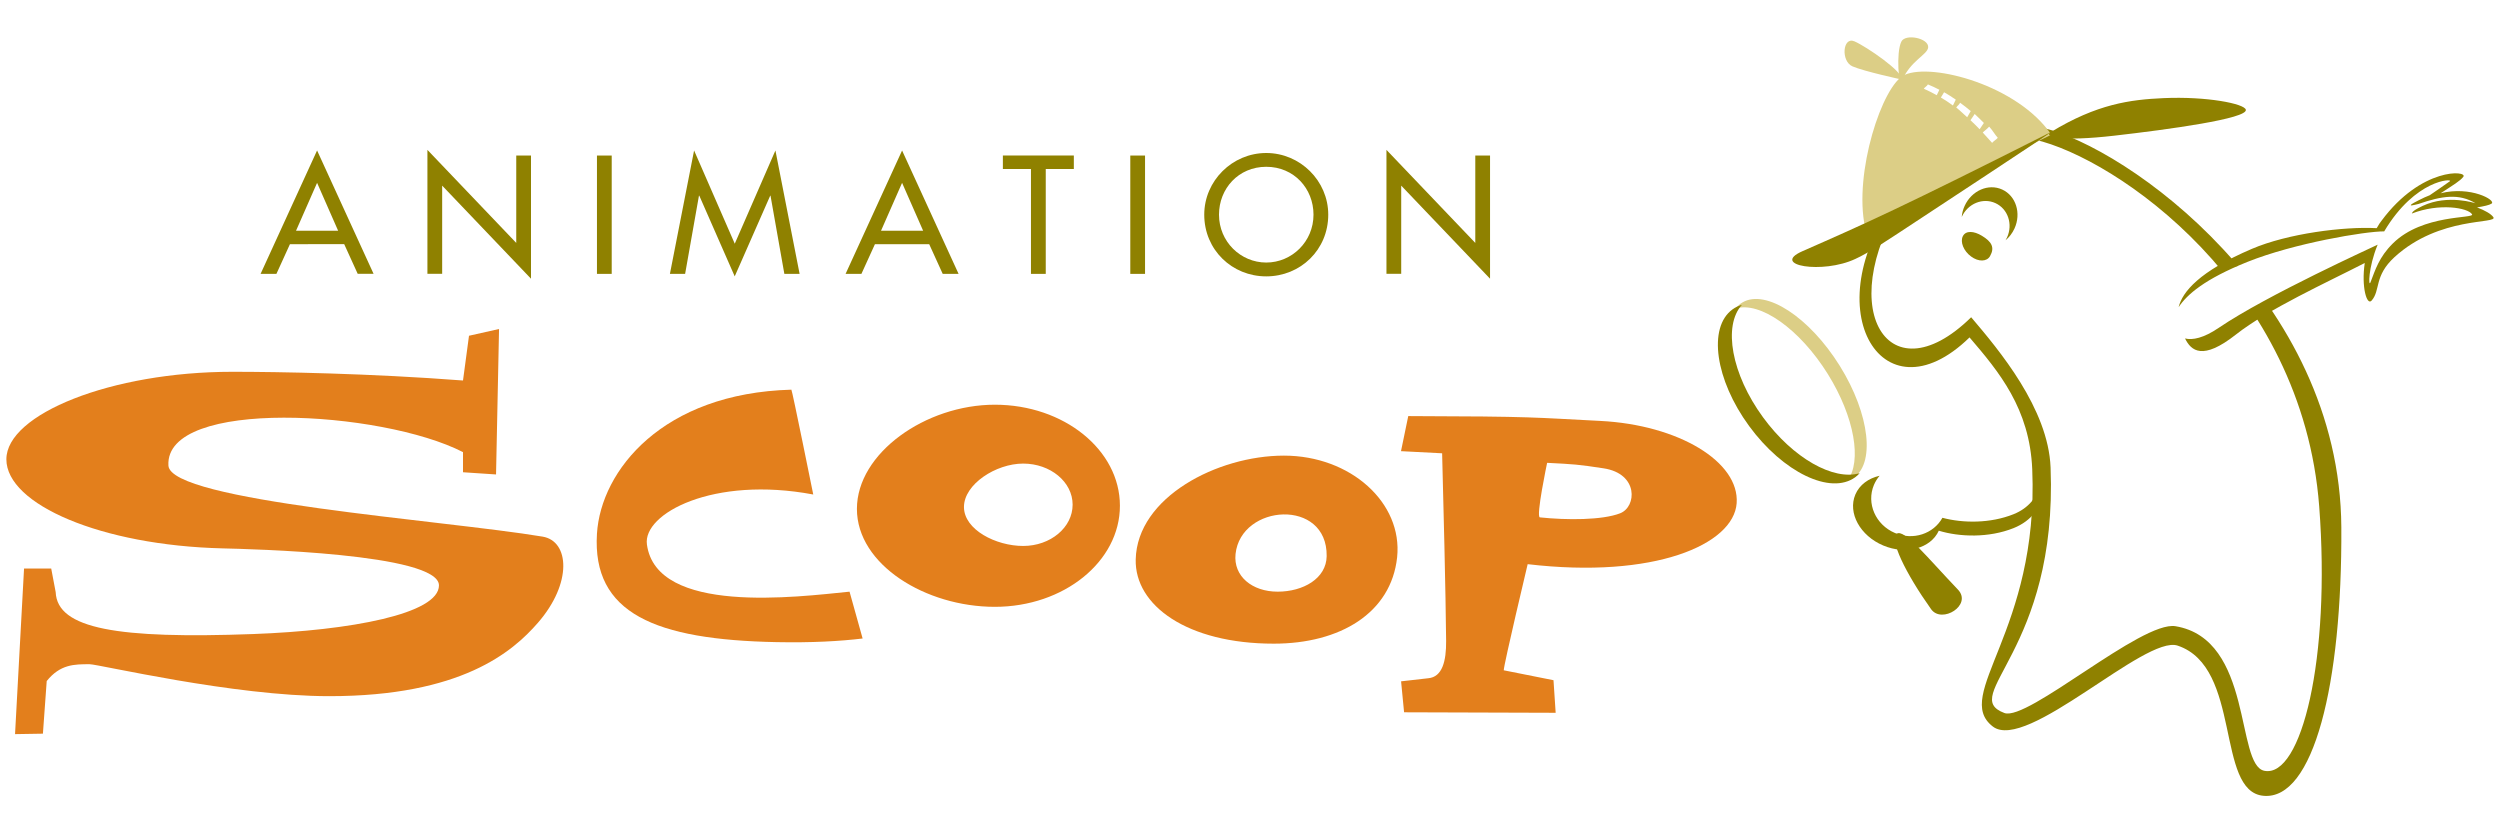
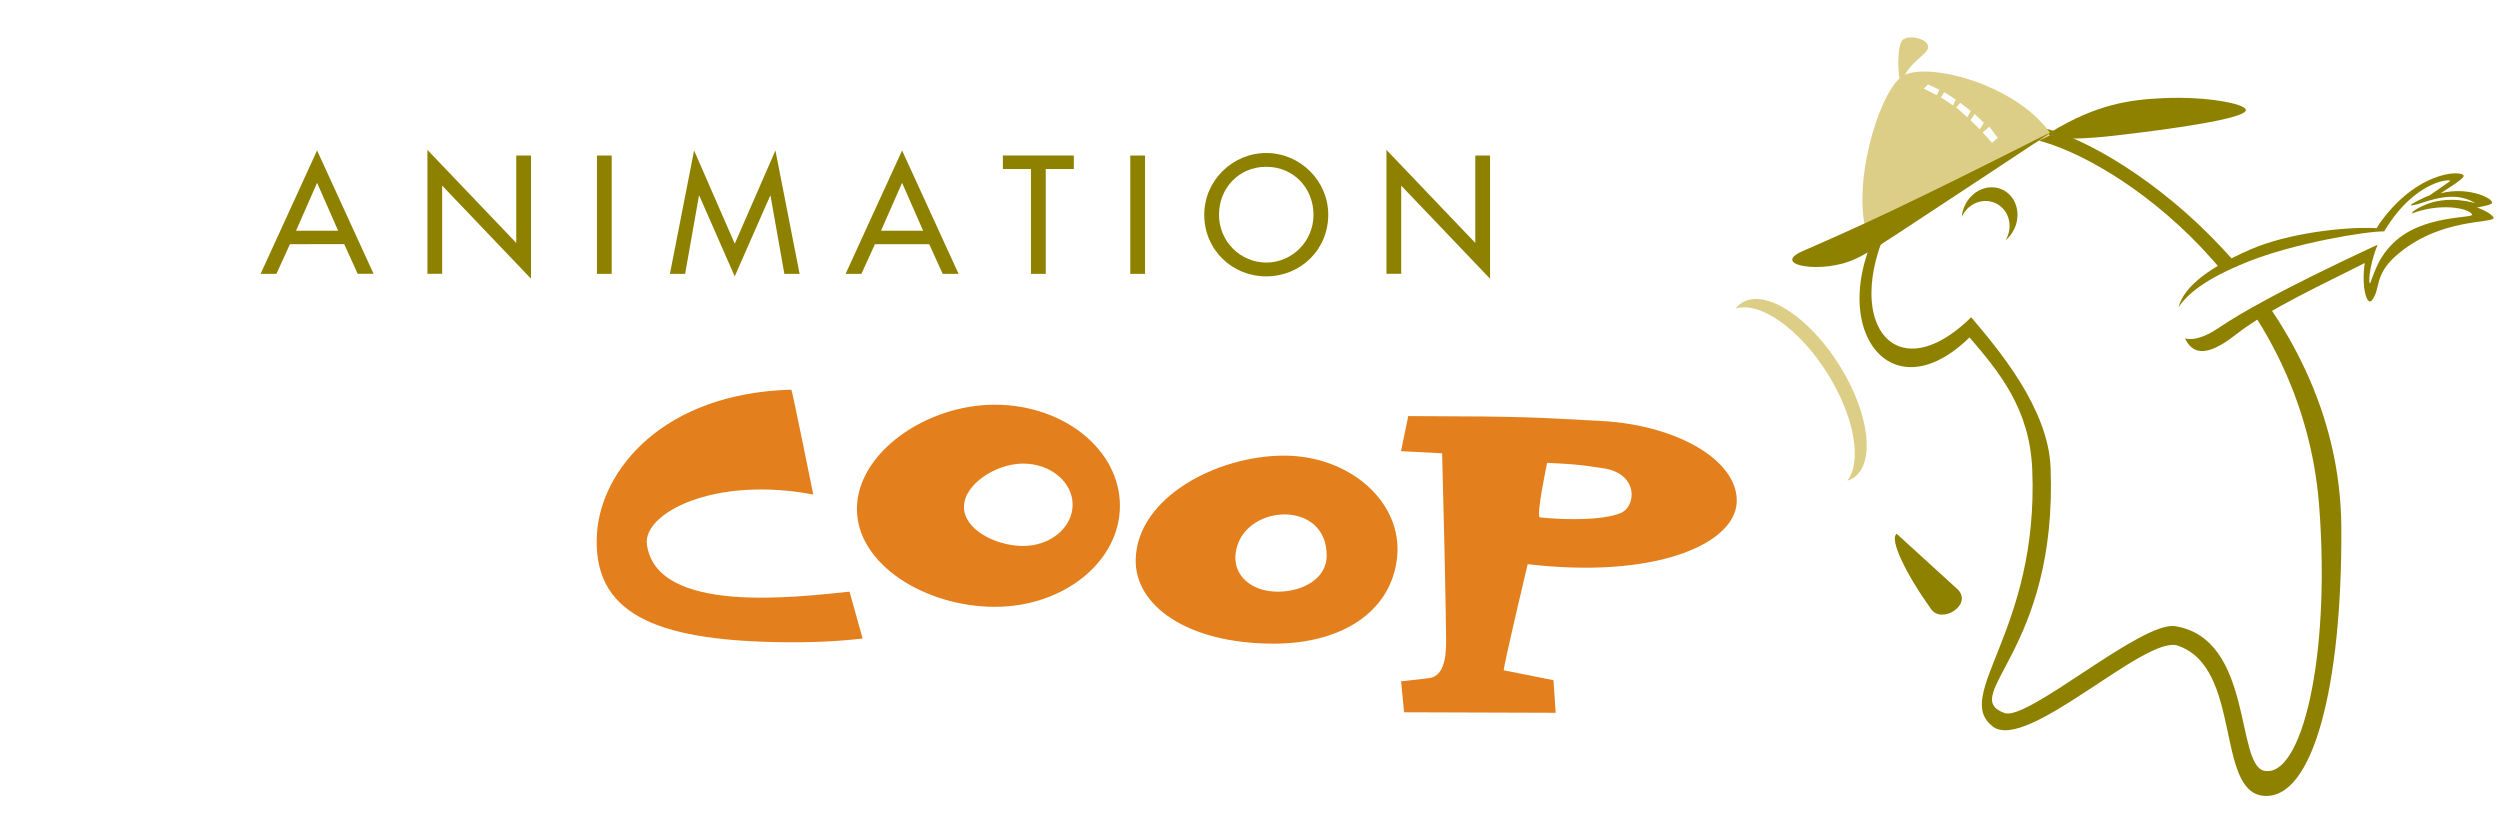
<svg xmlns="http://www.w3.org/2000/svg" id="Layer_1" x="0px" y="0px" viewBox="0 0 600 200" style="enable-background:new 0 0 600 200;" xml:space="preserve">
  <style type="text/css">	.st0{fill:#E37F1C;}	.st1{fill:#8F8100;}	.st2{fill:#DCCE86;}	.st3{fill:#FFFFFF;}</style>
  <g>
    <g>
      <image style="overflow:visible;opacity:0.2;" width="77" height="74" transform="matrix(1 0 0 1 144 94)">		</image>
      <g>
        <g>
          <g>
            <path class="st0" d="M203.89,142c-12.59,1.26-46.34,5.63-48.63-11.33c-1.02-7.41,15.94-16.51,39.92-11.99      c0,0-5.08-25.16-5.25-25.16c-30.9,0.84-45.71,19.37-46.66,34.56c-1.19,19.15,14.01,25.46,43.1,26.03      c8.47,0.17,15.24-0.22,20.66-0.87L203.89,142z" />
          </g>
        </g>
      </g>
    </g>
    <g>
      <image style="overflow:visible;opacity:0.2;" width="347" height="111" transform="matrix(1 0 0 1 2 79)">		</image>
      <g>
        <g>
          <path class="st0" d="M308.14,109.35c-15.93,0-35.23,9.97-35.57,24.92c-0.26,11.01,12.32,20.21,33.13,20.21     c15.95,0,28.18-7.37,29.61-20.73C336.68,120.67,324.14,109.35,308.14,109.35z M306.63,142c-6.11,0-10.65-3.71-10.1-9.03     c1.27-12.05,22.06-13.47,21.87,0.5C318.33,138.84,312.77,142,306.63,142z" />
-           <path class="st0" d="M130.23,128.79c-23.89-3.98-89.33-8.48-89.81-17.05c-0.92-16.31,51.17-13.27,70.7-3.23v4.83l7.93,0.53     l0.72-34.91l-7.21,1.62l-1.44,10.74c-22.31-1.71-44.34-2.09-55.35-2.09c-29.09,0-54.24,10.18-54.24,21     c0,10.84,22.79,20.67,51.88,21.38c6.16,0.15,51.94,1.2,51.94,8.88c0,6.85-21.26,10.82-44.57,11.68     c-32.47,1.2-47.05-1.22-47.42-10.07l-1.07-5.65H5.77l-2.16,39.74l6.69-0.11l0.91-12.63c3.25-4.04,6.64-4.04,10.28-4.04     c2.19,0,34.44,7.67,57.53,7.67c31.67,0,43.99-10.63,50.06-17.59C137.4,139.95,136.67,129.87,130.23,128.79z" />
          <path class="st0" d="M238.76,97.13c-16.58,0-33.1,11.61-33.1,25.01c0,13.41,16.53,23.5,33.1,23.5     c16.58,0,30.02-10.88,30.02-24.26C268.78,107.98,255.34,97.13,238.76,97.13z M245.56,131.03c-6.54,0-14.21-3.91-14.21-9.35     c0-5.46,7.67-10.42,14.21-10.42c6.55,0,11.87,4.41,11.87,9.86C257.43,126.59,252.12,131.03,245.56,131.03z" />
        </g>
      </g>
    </g>
    <g>
      <path class="st1" d="M69.58,58.61l-3.24,7.12h-3.8L76.1,36.11l13.56,29.61h-3.81l-3.24-7.12H69.58z M76.1,43.88l-5.05,11.49h10.1   L76.1,43.88z" />
      <path class="st1" d="M102.58,35.97l21.32,22.33V37.32h3.54v29.57l-21.32-22.34v21.17h-3.54V35.97z" />
      <path class="st1" d="M146.81,65.73h-3.54v-28.4h3.54V65.73z" />
      <path class="st1" d="M167.83,46.96h-0.08l-3.32,18.76h-3.65l5.8-29.61l9.76,22.38l9.76-22.38l5.8,29.61h-3.66l-3.32-18.76h-0.07   l-8.52,19.37L167.83,46.96z" />
      <path class="st1" d="M209.98,58.61l-3.24,7.12h-3.8l13.56-29.61l13.56,29.61h-3.81l-3.24-7.12H209.98z M216.5,43.88l-5.05,11.49   h10.1L216.5,43.88z" />
      <path class="st1" d="M250.97,65.73h-3.54V40.56h-6.74v-3.24h17.03v3.24h-6.74V65.73z" />
      <path class="st1" d="M274.81,65.73h-3.54v-28.4h3.54V65.73z" />
      <path class="st1" d="M318.78,51.52c0,8.44-6.67,14.81-14.88,14.81c-8.21,0-14.88-6.37-14.88-14.81c0-8.13,6.74-14.8,14.88-14.8   C312.03,36.72,318.78,43.39,318.78,51.52z M315.24,51.52c0-6.25-4.67-11.49-11.34-11.49c-6.67,0-11.34,5.24-11.34,11.49   c0,6.48,5.2,11.49,11.34,11.49C310.04,63.01,315.24,58,315.24,51.52z" />
      <path class="st1" d="M332.75,35.97l21.32,22.33V37.32h3.54v29.57l-21.32-22.34v21.17h-3.54V35.97z" />
    </g>
    <g>
      <image style="overflow:visible;opacity:0.2;" width="93" height="85" transform="matrix(1 0 0 1 337 100)">		</image>
      <g>
        <path class="st0" d="M384.07,101.02c-16.08-0.81-15.28-1.08-46.09-1.16l-1.74,8.42l9.87,0.51c0.28,10.45,0.87,33.88,0.96,45.05    c0.04,4.77-0.89,8.65-4.3,8.94l-6.51,0.74l0.72,7.43l36.38,0.12l-0.52-7.82l-11.94-2.38c0.03-1.47,5.74-25.47,5.74-25.47    c30.36,3.58,49.45-4.68,50.16-14.64C417.49,110.82,402.84,101.97,384.07,101.02z M388.83,123.19    c-4.29,1.67-12.79,1.66-19.26,0.98c-1-0.12,1.74-13.09,1.74-13.09c6.47,0.33,7.39,0.38,13.56,1.32    C393.31,113.69,392.81,121.65,388.83,123.19z" />
      </g>
    </g>
    <g>
      <path class="st2" d="M438.69,89.79c-6.79-10.9-16.35-17.56-22.15-15.73c0.46-0.6,1.01-1.11,1.67-1.49   c5.61-3.27,16.05,3.54,23.33,15.22c7.27,11.67,8.62,23.8,3.01,27.07c-0.37,0.22-0.77,0.38-1.18,0.51   C446.9,110.77,445.11,100.11,438.69,89.79z" />
-       <path class="st1" d="M490.06,104.62c1.47,8,0.46,15.88-6.81,18.79c-5.59,2.24-12.13,2.17-17.07,0.86   c-2.13,3.85-7.03,5.49-11.39,3.65c-4.65-1.96-6.91-7.11-5.05-11.53c0.35-0.82,0.81-1.56,1.37-2.21c-2.66,0.6-4.84,2.17-5.83,4.52   c-1.86,4.41,1.14,9.88,6.7,12.22c5.47,2.31,11.38,0.71,13.33-3.55c5.02,1.53,12.01,1.75,17.94-0.62   C492.06,123.23,492.35,113.32,490.06,104.62z" />
      <path class="st1" d="M561.92,126.53c-0.33-54.88-51.53-91.28-71.86-95.9c-9.35-2.12-23.57,2.42-33.51,15.25   c-21.84,27.15-5.2,55.92,16.14,35.1c7.04,8.22,14.45,17.06,15.05,31.68c1.62,38.82-19.27,54.14-9.47,61.7   c8.09,6.24,36.57-22.03,44.37-19.41c15.48,5.19,9.05,34.94,20.57,36.04C555.22,192.15,562.15,164.3,561.92,126.53z M543.44,184.99   c-6.93-1.39-2.63-31.59-21.32-34.7c-8.14-1.35-35.52,22.91-41.07,20.83c-11.15-4.18,12.82-14.91,11.09-58.93   c-0.56-14.12-12.31-28.11-19.06-36.05c-20.49,20.11-33.97-3.47-14.43-31.19c9.54-12.38,20.7-13.5,29.68-11.45   c19.53,4.46,64.26,35.19,68.28,88.04C559.38,157.95,552.38,186.77,543.44,184.99z" />
      <path class="st3" d="M544.59,70.26c0,3.57-3,6.47-6.7,6.47c-3.7,0-6.7-2.9-6.7-6.47c0-3.57,3-6.47,6.7-6.47   C541.59,63.79,544.59,66.69,544.59,70.26z" />
-       <path class="st1" d="M423.14,100.17c-7.6-10.38-9.66-21.99-5.07-27.02c-0.82,0.25-1.59,0.6-2.28,1.11   c-5.93,4.34-4.14,16.87,4,27.99c8.14,11.12,19.54,16.62,25.47,12.28c0.39-0.29,0.75-0.61,1.07-0.97   C440.07,115.42,430.33,110,423.14,100.17z" />
-       <path class="st1" d="M469.9,141.5c3.53,3.7-3.86,8.32-6.44,4.7c-6.24-8.77-10.04-16.79-8.26-18.09   C456.97,126.81,462.47,133.72,469.9,141.5z" />
+       <path class="st1" d="M469.9,141.5c3.53,3.7-3.86,8.32-6.44,4.7c-6.24-8.77-10.04-16.79-8.26-18.09   z" />
      <path class="st1" d="M598.4,52.12c-0.52-0.77-1.96-1.6-3.91-2.34c1.64-0.27,2.94-0.55,3.47-0.9c1.25-0.81-5.06-4.33-12.22-2.49   c3.07-2,4.73-2.99,5.46-3.96c1.13-1.52-10.04-2.38-19.62,10.53c-0.44,0.59-0.51,0.66-1.17,1.8c-7.86-0.43-21.35,1.28-29.97,4.97   c-12.6,5.39-16.66,10.3-17.57,13.99c2-3.03,6.25-6.75,16.53-10.87c11.18-4.48,28.25-7.34,32.81-7.32   c7.49-12.58,16.58-12.7,15.76-12.03c-0.55,0.44-4.84,3.36-4.84,3.36c-1.46,0.53-4.07,1.93-4.27,2.09c-0.78,0.61,0.22,0.32,1.58,0   c5.61-1.94,9.72-2.57,13.68-0.17c0.13,0.08-6.52-2.27-12.69,0.64c-2.92,1.38-2.37,1.68-2.61,1.84c6.64-2.59,13.49-1.4,14.47,0.16   c0.69,1.11-11.82-0.11-19.01,7.01c-3.31,3.27-4.2,6.33-5.36,9.32c-0.52,1.34-0.57-3.5,1.72-9.03   c-0.77,0.41-26.57,12.08-38.16,19.97c-3.61,2.45-6.27,2.99-8.07,2.54c1.46,2.99,4.23,5.35,12.2-0.93   c7.79-6.13,21.72-12.45,30.93-17.18c-0.85,5.76,0.51,10.32,1.65,9.02c2.18-2.48,0.53-5.88,5.5-10.44   C585.52,51.8,599.57,53.83,598.4,52.12z" />
      <g>
        <g>
          <path class="st2" d="M492.32,32.33c0,0-13.94,6.83-22.99,12.02c-9.06,5.18-21.72,10.17-21.72,10.17     c-2.77-12.94,4.16-34.2,9.52-36.56C463.81,15.01,484.35,20.55,492.32,32.33z" />
-           <path class="st2" d="M456.33,19.07c0,0-8.9-1.92-11.73-3.14c-2.83-1.22-2.37-7.23,0.46-6.01     C447.89,11.14,457.05,17.39,456.33,19.07z" />
          <path class="st2" d="M456.43,19.46c-0.7,1.68-1.43-6.77-0.11-9.47c0.97-1.99,6.61-0.83,6.44,1.37     C462.63,13.15,458.47,14.54,456.43,19.46z" />
          <path class="st1" d="M519.24,23.55c10.4-0.46,19.43,1.34,19.76,2.78c0.49,2.14-18.61,4.75-31.54,6.23     c-12.93,1.49-17.09,0.26-15.29-0.84C503.29,24.94,511.28,23.91,519.24,23.55z" />
          <path class="st1" d="M492.17,31.72c1.48-0.75-29.4,19.5-36.48,24.18c-7.07,4.69-8.9,5.53-10.4,6.24     c-7.86,3.7-20.48,1.57-12.71-1.85C447.84,53.59,456.62,49.67,492.17,31.72z" />
        </g>
        <g>
          <path class="st3" d="M464.82,22.85c0.18-0.41,0.39-0.85,0.63-1.31c-0.89-0.47-1.81-0.89-2.75-1.28     c-0.26,0.44-0.75,0.67-0.99,1.03C462.69,21.71,463.89,22.34,464.82,22.85z" />
          <path class="st3" d="M469.39,23.91c-0.91-0.63-1.85-1.22-2.81-1.77c-0.27,0.46-0.53,0.88-0.77,1.26     c0.99,0.59,1.96,1.23,2.89,1.92C468.89,24.88,469.13,24.41,469.39,23.91z" />
          <path class="st3" d="M478.11,34.29c0.35-0.44,0.9-0.7,1.36-1.21c-0.74-0.82-1.3-1.89-2.08-2.69c-0.42,0.53-1.16,1.02-1.53,1.42     C476.63,32.63,477.38,33.46,478.11,34.29z" />
          <path class="st3" d="M472.98,26.66c-0.83-0.7-1.67-1.36-2.55-2c-0.4,0.69-0.57,0.59-0.93,1.15c0.86,0.67,1.8,1.6,2.62,2.33     C472.36,27.69,472.65,27.19,472.98,26.66z" />
          <path class="st3" d="M476.13,29.51c-0.71-0.69-1.46-1.49-2.21-2.15c-0.37,0.52-0.69,1.1-1.01,1.49c0.76,0.71,1.49,1.43,2.2,2.17     C475.4,30.57,475.74,30.05,476.13,29.51z" />
        </g>
      </g>
      <g>
        <g>
-           <path class="st1" d="M477.61,61.47c-0.76,1.35-2.75,1.42-4.55,0.09c-1.8-1.32-2.68-3.51-1.97-4.89     c0.71-1.38,2.64-1.25,4.55-0.09C478.01,58,478.79,59.39,477.61,61.47z" />
-         </g>
+           </g>
        <path class="st1" d="M470.84,52.02c1.46-3.18,5.06-4.64,8.06-3.27c3,1.37,4.25,5.06,2.79,8.24c-0.11,0.24-0.23,0.46-0.36,0.68    c0.88-0.73,1.62-1.68,2.14-2.81c1.68-3.67,0.36-7.86-2.94-9.37c-3.3-1.51-7.33,0.24-9.01,3.91c-0.41,0.89-0.64,1.81-0.71,2.72    C470.82,52.07,470.83,52.05,470.84,52.02z" />
      </g>
    </g>
  </g>
</svg>